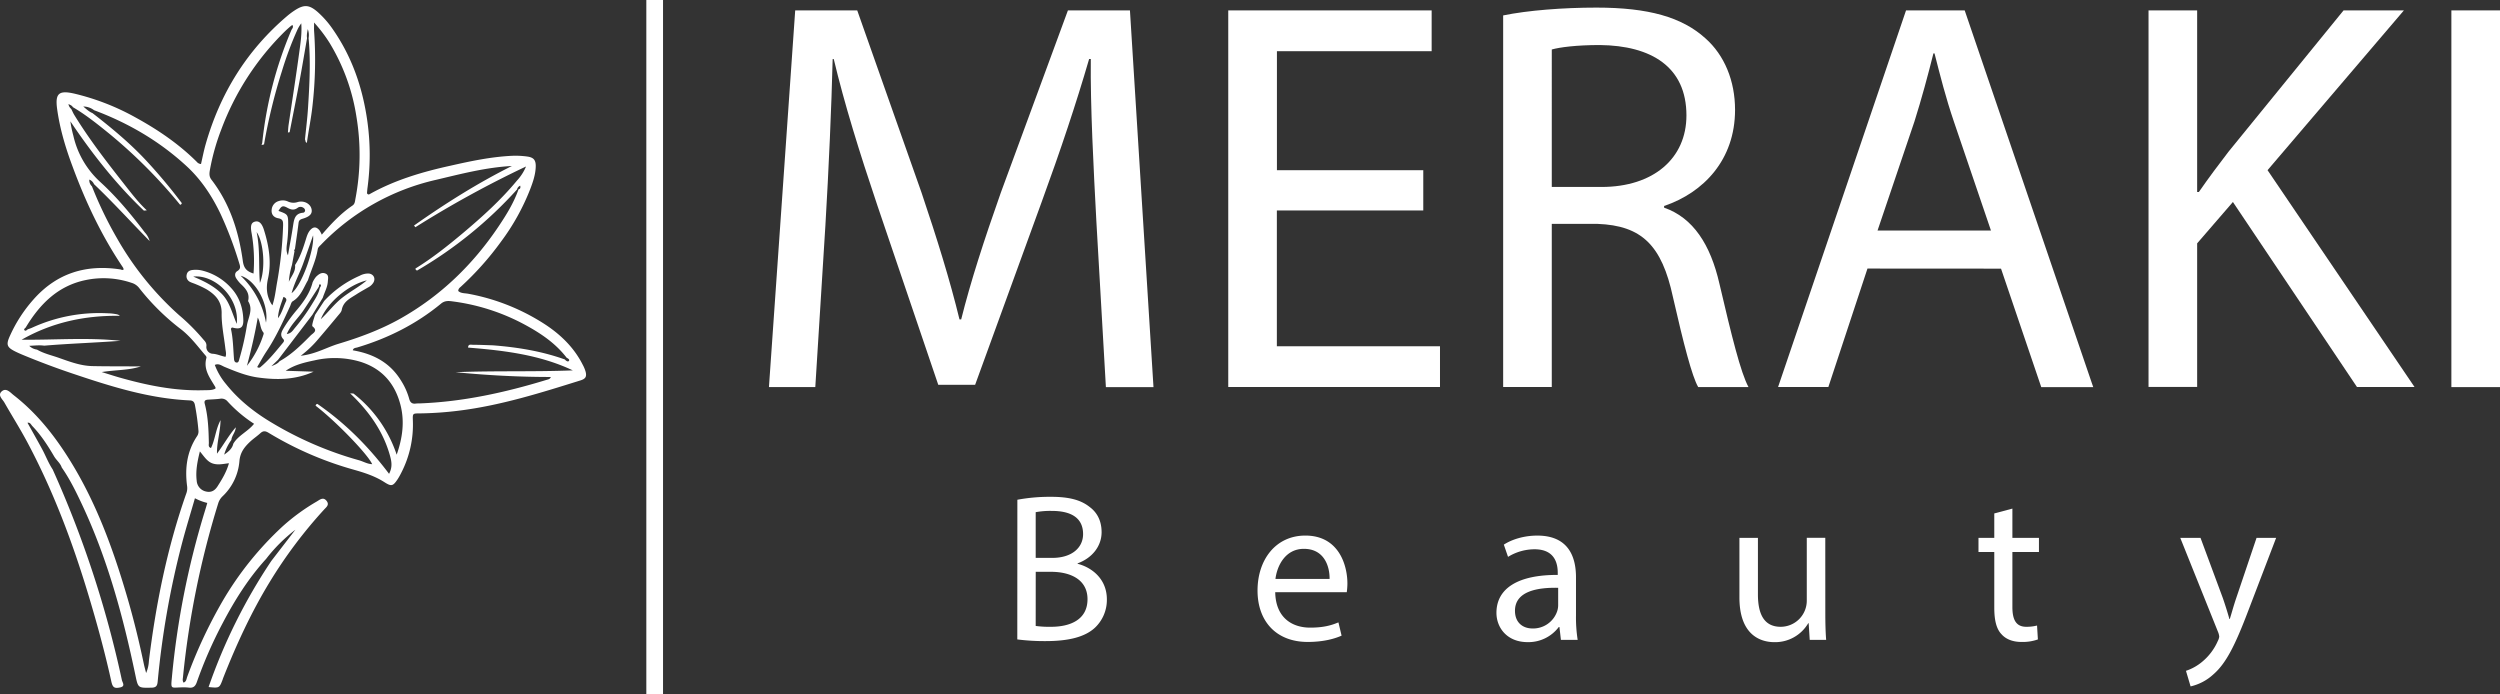
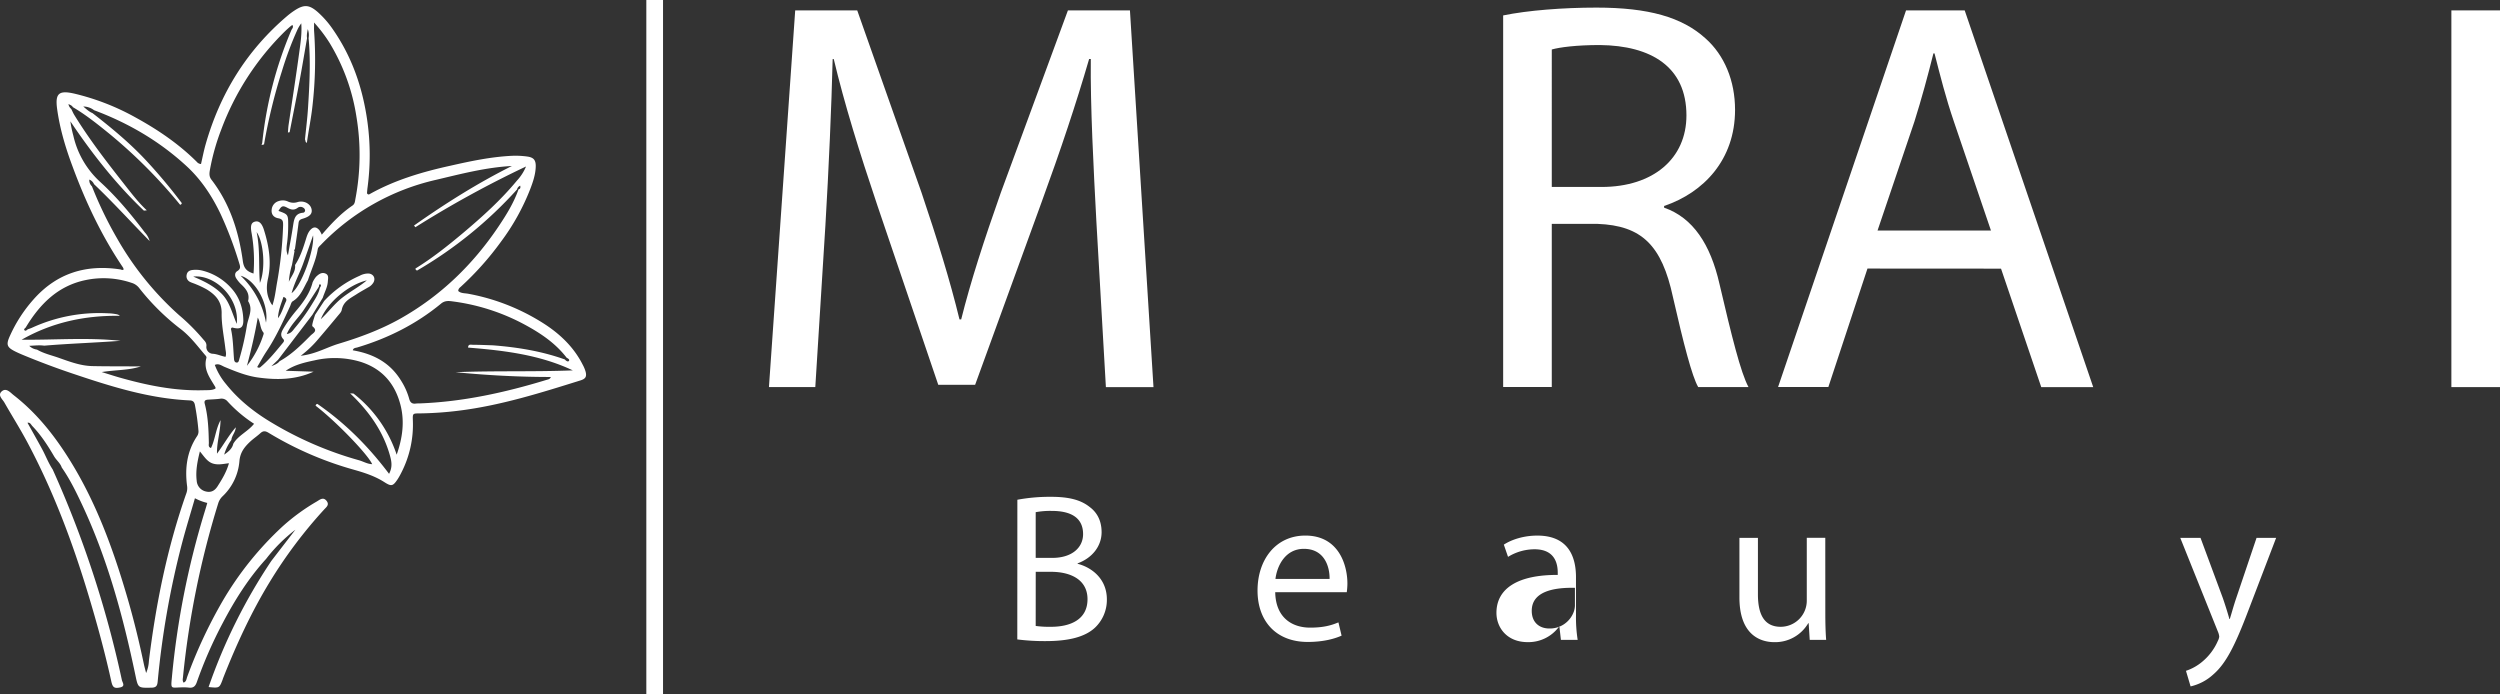
<svg xmlns="http://www.w3.org/2000/svg" id="Capa_1" data-name="Capa 1" viewBox="0 0 1486.54 412.67">
  <rect x="0" y="0" width="1486.54" height="412.67" fill="#333333" stroke="none" />
  <defs>
    <style>.cls-1{fill:#fff;}</style>
  </defs>
  <path class="cls-1" d="M651.93,131.78c-1.66-31.23-3.65-68.78-3.32-96.69h-1c-7.64,26.25-16.94,54.16-28.24,85.06L579.83,228.8H557.9L521.69,122.14c-10.64-31.56-19.61-60.47-25.92-87h-.66c-.67,27.91-2.33,65.46-4.32,99l-6,96H457.23L472.84,6.18h36.88L547.94,114.5c9.3,27.58,16.94,52.17,22.59,75.43h1c5.64-22.6,13.62-47.18,23.59-75.43L635,6.18h36.88l14,224H657.58Z" />
-   <path class="cls-1" d="M846.3,125.13H759.24v80.75h97v24.25H730.34V6.18H851.28V30.44h-92v70.77H846.3Z" />
  <path class="cls-1" d="M893.8,9.17c14.62-3,35.56-4.65,55.49-4.65,30.9,0,50.84,5.65,64.79,18.28,11.3,10,17.61,25.25,17.61,42.53,0,29.57-18.61,49.17-42.19,57.15v1c17.27,6,27.57,21.93,32.89,45.19,7.31,31.24,12.63,52.83,17.28,61.47h-29.91c-3.65-6.31-8.64-25.58-15-53.49-6.64-30.9-18.6-42.53-44.85-43.53H922.71v97H893.8Zm28.91,102h29.57c30.9,0,50.5-17,50.5-42.53,0-28.91-20.93-41.53-51.5-41.86-13.95,0-23.92,1.32-28.57,2.65Z" />
  <path class="cls-1" d="M1110.43,159.69l-23.26,70.44h-29.9L1133.36,6.18h34.88l76.42,224h-30.9l-23.92-70.44Zm73.43-22.59-21.93-64.46c-5-14.62-8.31-27.91-11.63-40.87h-.66c-3.33,13.29-7,26.91-11.3,40.54l-21.93,64.79Z" />
-   <path class="cls-1" d="M1277.55,6.18h28.91v108h1c6-8.64,12-16.61,17.6-23.92l68.45-84.07h35.88l-81.07,95,87.39,128.92h-34.22l-73.77-110-21.26,24.59v85.39h-28.91Z" />
  <path class="cls-1" d="M1486.54,6.18v224h-28.91V6.18Z" />
  <path class="cls-1" d="M604.94,297.16a105.86,105.86,0,0,1,19.92-1.75c10.9,0,17.91,1.88,23.17,6.13,4.39,3.26,7,8.27,7,14.91,0,8.14-5.39,15.28-14.28,18.54v.25c8,2,17.41,8.65,17.41,21.17A22.74,22.74,0,0,1,651,373.32c-5.89,5.39-15.41,7.89-29.19,7.89a127.69,127.69,0,0,1-16.91-1Zm10.9,34.57h9.89c11.53,0,18.29-6,18.29-14.15,0-9.9-7.51-13.78-18.54-13.78a47.13,47.13,0,0,0-9.64.75Zm0,40.47a59,59,0,0,0,9.14.5c11.28,0,21.67-4.14,21.67-16.41,0-11.53-9.89-16.29-21.79-16.29h-9Z" />
  <path class="cls-1" d="M758.27,352.15c.25,14.91,9.77,21.05,20.8,21.05,7.89,0,12.65-1.38,16.78-3.13l1.88,7.89c-3.88,1.75-10.52,3.75-20.16,3.75-18.67,0-29.82-12.27-29.82-30.56s10.77-32.69,28.44-32.69c19.79,0,25,17.41,25,28.56a40.49,40.49,0,0,1-.38,5.13Zm32.32-7.89c.13-7-2.88-17.91-15.28-17.91-11.15,0-16,10.27-16.91,17.91Z" />
-   <path class="cls-1" d="M928.14,380.46l-.87-7.64h-.38a22.59,22.59,0,0,1-18.54,9c-12.28,0-18.54-8.64-18.54-17.41,0-14.66,13-22.67,36.45-22.55v-1.25c0-5-1.38-14-13.78-14a30.18,30.18,0,0,0-15.78,4.51l-2.5-7.27c5-3.25,12.27-5.38,19.91-5.38,18.54,0,23,12.65,23,24.8v22.67a85.51,85.51,0,0,0,1,14.53Zm-1.63-30.94c-12-.25-25.68,1.88-25.68,13.66,0,7.13,4.76,10.52,10.4,10.52a15.09,15.09,0,0,0,14.66-10.15,11.69,11.69,0,0,0,.62-3.51Z" />
+   <path class="cls-1" d="M928.14,380.46l-.87-7.64h-.38a22.59,22.59,0,0,1-18.54,9c-12.28,0-18.54-8.64-18.54-17.41,0-14.66,13-22.67,36.45-22.55v-1.25c0-5-1.38-14-13.78-14a30.18,30.18,0,0,0-15.78,4.51l-2.5-7.27c5-3.25,12.27-5.38,19.91-5.38,18.54,0,23,12.65,23,24.8v22.67a85.51,85.51,0,0,0,1,14.53m-1.63-30.94c-12-.25-25.68,1.88-25.68,13.66,0,7.13,4.76,10.52,10.4,10.52a15.09,15.09,0,0,0,14.66-10.15,11.69,11.69,0,0,0,.62-3.51Z" />
  <path class="cls-1" d="M1085.36,363.93c0,6.26.12,11.77.5,16.53h-9.77l-.63-9.89h-.25a22.82,22.82,0,0,1-20,11.27c-9.52,0-20.92-5.26-20.92-26.56V319.84h11v33.57c0,11.52,3.51,19.29,13.53,19.29A15.54,15.54,0,0,0,1074.34,357v-37.2h11Z" />
-   <path class="cls-1" d="M1196.6,302.42v17.42h15.79v8.39H1196.6v32.69c0,7.52,2.13,11.78,8.27,11.78a24.83,24.83,0,0,0,6.39-.75l.5,8.26a26.92,26.92,0,0,1-9.77,1.5c-5.14,0-9.27-1.62-11.9-4.63-3.13-3.26-4.26-8.64-4.26-15.78V328.23h-9.39v-8.39h9.39V305.3Z" />
  <path class="cls-1" d="M1308.47,319.84l13.28,35.82c1.38,4,2.88,8.77,3.88,12.4h.25c1.13-3.63,2.38-8.27,3.89-12.65l12-35.57h11.65l-16.53,43.21c-7.89,20.79-13.28,31.44-20.8,37.95a29.75,29.75,0,0,1-13.53,7.15l-2.75-9.27a29.26,29.26,0,0,0,9.65-5.39,33.42,33.42,0,0,0,9.26-12.28,7.88,7.88,0,0,0,.88-2.63,9.68,9.68,0,0,0-.75-2.88l-22.42-55.86Z" />
  <rect class="cls-1" x="384.32" width="9.93" height="412.67" />
  <path class="cls-1" d="M158.24,332.32c-10.39,11.4-18.54,24.34-25.69,37.92A258.82,258.82,0,0,0,117,405.69c-.9,2.56-2.24,3.5-4.83,3.17a28.51,28.51,0,0,0-4.53-.13c-6.06.15-6.11,1.2-5.42-6A491.86,491.86,0,0,1,121.7,304.3c.5-1.62,1-3.25,1.55-5.25a29.88,29.88,0,0,1-7.34-2.79c-2.7,9.37-5.46,18.26-7.81,27.25a513.76,513.76,0,0,0-14.35,81.84c-.24,2.51-1,3.5-3.63,3.55-8.09.17-8,.27-9.63-7.53-7.29-34.87-16.57-69.12-31.78-101.5-3.54-7.53-7.2-15-12-21.89-.86-2.61-3.14-4.26-4.51-6.59-3.75-6.41-7.8-12.68-13-18.08-.78-.82-1.22-2.27-2.86-1.92,2.9,5.21,5.84,10.38,8.67,15.6,2.17,4,3.76,8.33,6.31,12.14A624.12,624.12,0,0,1,72.47,404.36c.32,1.48,2.27,3.7-1,4.39-3.51.75-4.48,0-5.27-3.52C62.41,388,57.74,370.9,52.65,354c-9.47-31.49-21-62.19-36.51-91.24-4.25-7.94-9.07-15.58-13.53-23.4-1.18-2.06-4.2-4.36-1.56-6.66s5,.61,7,2.21C21.81,245.59,32.44,259,41.57,273.7c15.49,24.93,25.49,52.16,33.72,80.14,4,13.54,7.36,27.24,10.26,41.06.31,1.47.73,2.92,1.33,5.29A20.69,20.69,0,0,0,88.54,393c4.15-33.84,10.85-67.13,22.16-99.38a9,9,0,0,0,.57-4.43c-1.41-10.57-.19-20.7,5.89-29.81A4.92,4.92,0,0,0,118,256a146.5,146.5,0,0,0-2.09-15.16c-.33-1.65-1-2.66-3-2.75C88.69,237,65.85,229.77,43.1,222.11q-15.22-5.12-30-11.28c-1.25-.53-2.5-1.08-3.72-1.68C4,206.52,3.46,205,6,199.49a84.44,84.44,0,0,1,13.83-21.33c13.92-15.81,31.48-21.14,52-17.91.57.28,1.21.46,1.68-.05.13-.14-.24-.74-.38-1.14-12.63-18.71-22.22-38.95-30-60.09C39,87.94,35.63,76.72,34,65c-1.32-9.43.88-11.49,10.34-9.3a142.11,142.11,0,0,1,36,14C93.67,77,106.19,85.46,117,96.22a3.48,3.48,0,0,0,2.52,1.31c.89-3.82,1.64-7.77,2.73-11.62,8.6-30.25,24.45-55.93,48.49-76.38a45.75,45.75,0,0,1,4.5-3.36c5.57-3.62,8.64-3.4,13.69,1A56.21,56.21,0,0,1,198,17.55C209.4,34,215.66,52.34,218.42,72a145.48,145.48,0,0,1,.1,39.71c-.16,1.17-.22,2.34-.3,3.2.55.88,1.09.79,1.49.57,15.12-8.51,31.56-13.31,48.36-17C280,95.78,292,93.26,304.29,92.65a50.86,50.86,0,0,1,9.16.42c3.93.53,5.24,2.14,5.1,6.19-.17,4.66-1.66,9-3.32,13.31a132.94,132.94,0,0,1-17.32,31.13,177.25,177.25,0,0,1-23.74,26.65c-.75.68-1.65,1.26-1.69,2.67,1.62,1.53,4,1.26,6,1.66A125.36,125.36,0,0,1,325,193.48c9,6.08,16.56,13.59,21.51,23.43a19.64,19.64,0,0,1,1.74,4.23c.67,2.82-.08,4.07-2.9,5-23.69,7.4-47.37,14.89-72.12,18a205.86,205.86,0,0,1-23.93,1.68c-3.89,0-3.94.13-3.81,4a62.41,62.41,0,0,1-7,31.52,39.89,39.89,0,0,1-2,3.54c-2.89,4.33-3.75,4.49-8.08,1.72-5.51-3.51-11.68-5.5-17.88-7.26a203.54,203.54,0,0,1-50.84-22c-2-1.2-3.25-1.22-4.9.27-1.88,1.72-4,3.13-5.9,4.87-3.45,3.23-6.13,6.46-6.54,11.9a32.43,32.43,0,0,1-10,20.72,9.81,9.81,0,0,0-2.62,4.27,525,525,0,0,0-20.94,103.36c-.09,1-.4,2,.36,3.16,1.69-.55,1.7-2.19,2.18-3.48a284,284,0,0,1,20.9-44.78,193,193,0,0,1,36-44.81,121.47,121.47,0,0,1,20.21-14.67c1.88-1.14,3.83-2.81,5.79-.27,1.78,2.32-.22,3.7-1.58,5.18a276.54,276.54,0,0,0-32.15,42.8c-11.12,18.2-20,37.51-27.8,57.3-.12.32-.22.65-.34,1-1.92,5-1.92,5-8.33,4.37a327.91,327.91,0,0,1,37.31-75l14.26-18.5.12-.14-.14.14A94.36,94.36,0,0,0,158.24,332.32Zm7-143.07c2.36-3,3.22-6.66,4.8-10,.61-1.29,0-2.22-1.49-2.71-1.41,4.16-3.13,8.2-3.26,12.68l-.17.12Zm24.28-18.64c-3,4.66-6,9.37-9.12,14s-7.5,8.41-9.87,14c2.65-.36,3.58-2.11,4.71-3.48a112.67,112.67,0,0,0,10.12-14c1.91-3.18,4.08-6.24,4.82-10,.48-.61,1-1.63.34-2C189.51,168.78,189.8,170.07,189.54,170.61Zm-24.18,43.33-4,3.82c1.84-.78,3.72-1.41,4.93-3,7.09-3.92,12.78-9.55,18.4-15.24,1.42-1.43,4.62-2.77,1.14-5.46-.36-.28,0-1.63.19-2.44.37-1.48.88-2.93,1.33-4.39q2.72-4.14,5.44-8.28A63.25,63.25,0,0,1,213.81,164a10.85,10.85,0,0,1,5.38-1.37c2.78.27,4.18,2.63,3,5.12a7.68,7.68,0,0,1-3.28,3.13c-2.34,1.38-4.74,2.67-7,4.15-3.64,2.35-7.78,4.22-8.71,9.27-.22,1.22-1.36,2.33-2.22,3.37-3.8,4.58-7.61,9.15-11.49,13.66a63.48,63.48,0,0,1-10.69,10.22c8.92-1,15.41-5,22.52-7.14C214,200.6,226.41,196,238,189.49c24-13.52,43.27-32.17,58.56-55,4.63-6.9,9-14,11.76-21.89,1.18-.31,1.25-1.13,1-2.19a3.21,3.21,0,0,0-1.87,2.25A248.4,248.4,0,0,1,248,160.88c-.57-.23-1-.56-.93-1.25,10-6.16,19.18-13.48,28.16-21,11.47-9.65,22.59-19.66,32.17-31.26A28.1,28.1,0,0,0,312.78,99,623.71,623.71,0,0,0,247,135.11l-.82-1c18.59-13.1,37.81-25.21,58.2-35.41-15.5.83-30.28,4.73-45.16,8.24a137.26,137.26,0,0,0-68.31,38.54c-.83.86-1.81,1.56-2,2.85-1,6.41-3.87,12.2-5.8,18.3-2.63,4.45-4.2,9.64-9.08,12.53-.85.51-1.12,2-1.61,3.09-4.19,9.1-8.31,18.24-13.9,26.61-2,3-3.75,6.26-5.58,9.36a1.47,1.47,0,0,0,2.16-.14c5-4.19,9-9.28,13.12-14.22.56-.66,1-1.41.21-2.23-2.33-2.48-.8-4.73.48-6.92a83.39,83.39,0,0,1,7.83-10.68c4-4.86,7.58-9.94,9.15-16.16a14.91,14.91,0,0,1,2.06-3.31c1.44-1.36,3.13-2.79,5.35-2,2.43.84,1.75,3.06,1.64,4.82-.21,3.45-2,6.46-3,9.68q-3.07,5.06-6.17,10.11Zm-27.79,47.7a27.46,27.46,0,0,0-4.25,8.7c3-2.09,4.82-3.78,5.42-6.49,2.95-5,8.71-7.24,12.35-11.86a80.06,80.06,0,0,1-15.72-13.25,4.67,4.67,0,0,0-4.48-1.64c-2.35.31-4.74.37-7.11.54-1.59.1-2.54.55-2,2.51,2,7.62,2.27,15.43,2.43,23.25,0,1-.52,2.41,1.27,3,2.5-5.12,2.73-11,5.68-16.58-.13,7.13-2.3,13.36-2.11,19.93,3.88-5.15,6.88-10.77,11.17-15.67C140.05,257,137.81,259,137.57,261.64Zm50.15-20.35c0-.67.45-1,1-1.13,16.44,11.33,30.38,25.28,42.64,41.59,2-3.8,1.57-6.95.74-10.08-4-15.09-12.78-27.19-23.9-37.78l2,.11a76.79,76.79,0,0,1,25.69,36.37c3.51-10,4.87-19.91,2.13-30.09-3.46-12.83-11.39-21.47-24.2-25.31a53.45,53.45,0,0,0-26.76-.7c-5.87,1.24-11.76,2.56-17.15,6.19l16.56.55c-10.63,4.84-21.57,5-32.62,3.51-7.15-.93-13.76-3.64-20.37-6.39-1.71-.71-3.45-2.22-5.73-1.13a38.91,38.91,0,0,0,6.78,11.52c7.22,9,16.07,16.11,25.88,22.09a211.15,211.15,0,0,0,53.12,23.08c2.53.71,4.88,2.21,7.8,2.32C218.64,270,199.45,250.29,187.72,241.29ZM26.25,205.54c-2.76-.4-5.47-.06-8.87.09A8,8,0,0,0,22,207.88c4,2.33,8.44,3.31,12.71,4.8,6.57,2.31,13.12,4.85,20.2,5,7.66.17,15.32.13,23,.17,2,0,3.93,0,5.9,0-7.28,2.42-14.77,2-23.33,3.38,4.33,1.33,7.5,2.38,10.71,3.29,16.42,4.64,33,8.05,50.23,7.51,2.29-.08,4.68.17,6.72-1,0-.45,0-.66-.05-.79-3.12-5.38-7.3-10.41-5.36-17.39.22-.8-.59-1.52-1.15-2.18-4.38-5.19-8.45-10.59-13.92-14.84a137.28,137.28,0,0,1-25-24.69,8.93,8.93,0,0,0-4.56-3,51.88,51.88,0,0,0-27.2-1.6c-16.53,3.44-27.29,14.36-35.63,28.24-.48.41-1.19,1-.78,1.51.68.8,1.39,0,2-.46.79-.29,1.61-.53,2.38-.88A95.69,95.69,0,0,1,64,186.29a28.88,28.88,0,0,1,4.06.35c1.11.2,2.34.25,3.2,1.16C50.53,187.5,31,191.65,12.86,202c19.64.21,39.23-1.46,58.77.66C56.5,203.8,41.35,204.28,26.25,205.54Zm252.09,1.15c0-2.29,1.79-1.67,2.94-1.67,3.9,0,7.81.19,11.71.31,14.63,1.13,29,3.45,42.9,8.42.62.81,1.81,1.57,2.36.9.7-.86-.53-1.49-1.32-1.94-6.67-8.7-15.54-14.61-25-19.72a123.59,123.59,0,0,0-42.44-13.73c-2.46-.33-4.84-.69-7.2,1.25-14.75,12.18-31.51,20.6-49.8,26.08-1.05.31-2.37.23-2.71,1.71,13.45,2.32,22.68,8.15,28.78,18.17a40.11,40.11,0,0,1,4.76,10.68c.57,2.18,1.75,3.15,4,2.81a24.05,24.05,0,0,1,2.55-.1c25.67-1,50.49-6.48,74.95-13.93,1-.31,2.25-.39,2.71-1.77-19,0-37.83-1-56.64-2.84,23.21-.95,46.45-.16,69.71-1.09C320.82,210.91,299.67,208.39,278.34,206.69ZM55.9,109.5a5,5,0,0,0-2.79-2.71,4.93,4.93,0,0,0,1.56,4,229.35,229.35,0,0,0,14.82,30.74,181.33,181.33,0,0,0,37,45.87,120.54,120.54,0,0,1,14.08,14.05c1.05,1.29,2.49,2.3,2.13,4.69a4,4,0,0,0,3.54,4.2c2.81.1,5.21,1.37,7.86,1.84.63-1.75.08-3.42-.11-5.09-.8-6.93-2.3-13.87-2.2-20.78.1-7.11-3.62-11-8.87-14.22a55.8,55.8,0,0,0-6.43-3.07c-1.08-.49-2.24-.79-3.31-1.31a3.72,3.72,0,0,1-2.21-4.18c.31-2,1.73-2.82,3.58-3a15.88,15.88,0,0,1,5.58.33,34.17,34.17,0,0,1,17.26,10.33c4.93,5.34,7.12,11.94,7.29,19.14.1,4.44-1.69,5.66-6.05,4.54-.51-.13-.91-.28-1.32.7,1.29,5.65,1.33,11.78,1.83,17.87.08,1,.41,2.17,1.71,2.14,1,0,1.19-1.12,1.4-1.88a161.45,161.45,0,0,0,4.52-19.88c.7-4.89,4-9.68.74-14.78,1.13-4.47-1.32-7.39-4.3-10.15a19.52,19.52,0,0,1-2.58-3.14c-1.14-1.62-1.17-3.55.45-4.54,2.27-1.38,1.73-2.92,1.14-4.78a224.82,224.82,0,0,0-11-29.07c-5.08-10.68-11.51-20.48-20.26-28.55C94.91,84,76.38,73.17,55.93,65.53a10.64,10.64,0,0,0-6.44-2.2C51.5,65,53,66.45,55,67.26,66.25,76,77.18,85,86.92,95.47a323.33,323.33,0,0,1,21.17,25.28,1.1,1.1,0,0,1-1,1,302,302,0,0,0-42-42.17c-7-5.68-14-11.3-21.77-15.87-.53-.94-1.38-1.26-2.62-1.82a4.89,4.89,0,0,0,1.69,2.93c.52,1.06,1,2.17,1.56,3.17,9.21,15.11,20.07,29,31,42.9,3.88,4.92,7.72,9.89,12.35,14.17l-1.74.19C68.85,109.32,54.72,91.3,41.85,72.15a65.63,65.63,0,0,0,1.77,8.57,52.87,52.87,0,0,0,16.19,27.66c9.81,9,18.27,19.22,26.3,29.82A12.6,12.6,0,0,1,89,143.35C77.51,131.64,67.12,120.16,55.9,109.5ZM157,85.87l-1.49.39a7.74,7.74,0,0,0,.43-1.45A232.32,232.32,0,0,1,173.22,18c.39-.91,1.58-1.85.59-3.17-.56.44-1.11.83-1.62,1.28-.9.78-1.78,1.58-2.64,2.41a160,160,0,0,0-38,58.55,131.53,131.53,0,0,0-6.74,24c-.35,2-.55,3.86.91,5.76,11,14.29,16.27,30.88,18.68,48.43.58,4.3,2.41,6.16,6.34,7.38a95.46,95.46,0,0,0-1.16-24.15c-.79-4.2-.2-6,1.81-6.64,2.37-.76,4.2.61,5.51,4.69,3,9.51,4.63,19.35,2.45,29.15-1.23,5.48-.81,10.13,1.88,14.8.17.28.37.54.75,1.08,1.46-4.35,1.92-8.7,2.66-13a231.69,231.69,0,0,0,3.69-34.46c0-2.13.14-3.79-2.85-4.32s-4.24-2.62-3.94-5.07a5.78,5.78,0,0,1,4.25-5.18,7.39,7.39,0,0,1,5.48.31,7.79,7.79,0,0,0,5.83.26c3.78-1,7.46,1.08,8.14,4.19.59,2.67-.86,4.42-5.09,5.7-1.44.43-2.41.81-2.62,2.52-.63,5.23-1.43,10.44-2.16,15.65-.44.33-.61.7-.25,1.19-.51,2.74-1,5.47-1.52,8.21a44.66,44.66,0,0,0-1.85,10c1.39-3.29,4.16-6.05,3.69-10,3-4.55,4.69-9.66,6.3-14.81.65-2.09,1.24-4.29,2.76-6,1.86-2.08,3.72-2,5.49.24a17.25,17.25,0,0,1,1.35,2.54c5.61-6.51,11.29-12.6,18.24-17.31,1.49-1,1.47-2.55,1.76-4a138.64,138.64,0,0,0,.61-48.75A119.16,119.16,0,0,0,196,25.56a86.2,86.2,0,0,0-9.24-12.17c0,2.33-.09,3.67,0,5a241.4,241.4,0,0,1-.93,44.33c-.78,7.46-2.35,14.77-3.34,22.18-1.06-.26-.7-1.34-1.15-2,.62-6.23,1.41-12.44,1.81-18.68.89-13.84,1.64-27.7.35-41.57A10,10,0,0,0,183,17.3c-.34,2.07-.73,3.68-.42,5.36-1.54,8.86-3,17.73-4.66,26.56-1.82,9.83-3.8,19.63-5.72,29.45a1.45,1.45,0,0,0-1,.21c.13-1.52.17-3,.39-4.56,2.11-14.27,4.37-28.53,6.3-42.83.79-5.78,1.71-11.6,1.25-17.61a21.06,21.06,0,0,0-2.49,4.22,204.65,204.65,0,0,0-9.05,24.32A331.29,331.29,0,0,0,157,85.87ZM136.13,275.45c-3.45.39-6.53,1.21-9.75.11s-5-4.14-7.53-7.15c-1.58,6.36-2.57,11.82-1.89,17.43a7,7,0,0,0,5.57,6.43c3.08.71,5.21-.56,6.84-3.12C132.08,284.9,134.69,280.61,136.13,275.45Zm35.1-123.63c1-5.8,2.12-11.59,3-17.4.59-3.8,1-7.55,6-7.92A1.37,1.37,0,0,0,181.4,125a2.08,2.08,0,0,0-1.17-1.55,2.82,2.82,0,0,0-3.34.2c-2.1,1.49-3.87,1.07-6-.1-2.82-1.53-3.53-1.09-5.31,1.86,5.8,2.11,5.8,2.11,5.78,8.87a79.53,79.53,0,0,1-.59,9.63C170.41,146.61,169.94,149.3,171.23,151.82Zm-56.32,12.65c6,2.54,11.89,5.33,16.69,10s6.28,11.32,9.16,18.12C142.55,176.93,127.57,163.07,114.91,164.47Zm38.36,24.36c-1.66,9.63-3.88,19.18-6.45,28.71a58.26,58.26,0,0,0,9.67-18.09c.2-.63.56-1.27,0-1.91C154.55,195,154.94,191.73,153.27,188.83Zm37.44,1c4.46-4.1,8-9.06,12.86-12.85s10-6.44,14.55-10.27C207.23,169.31,194.72,179.79,190.71,189.88Zm-17.34-15.5c5.85-4.23,13.72-25.87,12.79-34.38-2.07,5.93-4,11.51-6,17.05S175.14,167.93,173.37,174.38Zm-15.2,17.49c1.81-10.66-6-25.34-15.11-27.88A50.56,50.56,0,0,1,158.17,191.87Zm-3.63-23.59C158,160.09,156.86,144,152.6,138,154.76,148.49,153.69,158.43,154.54,168.28Z" />
</svg>